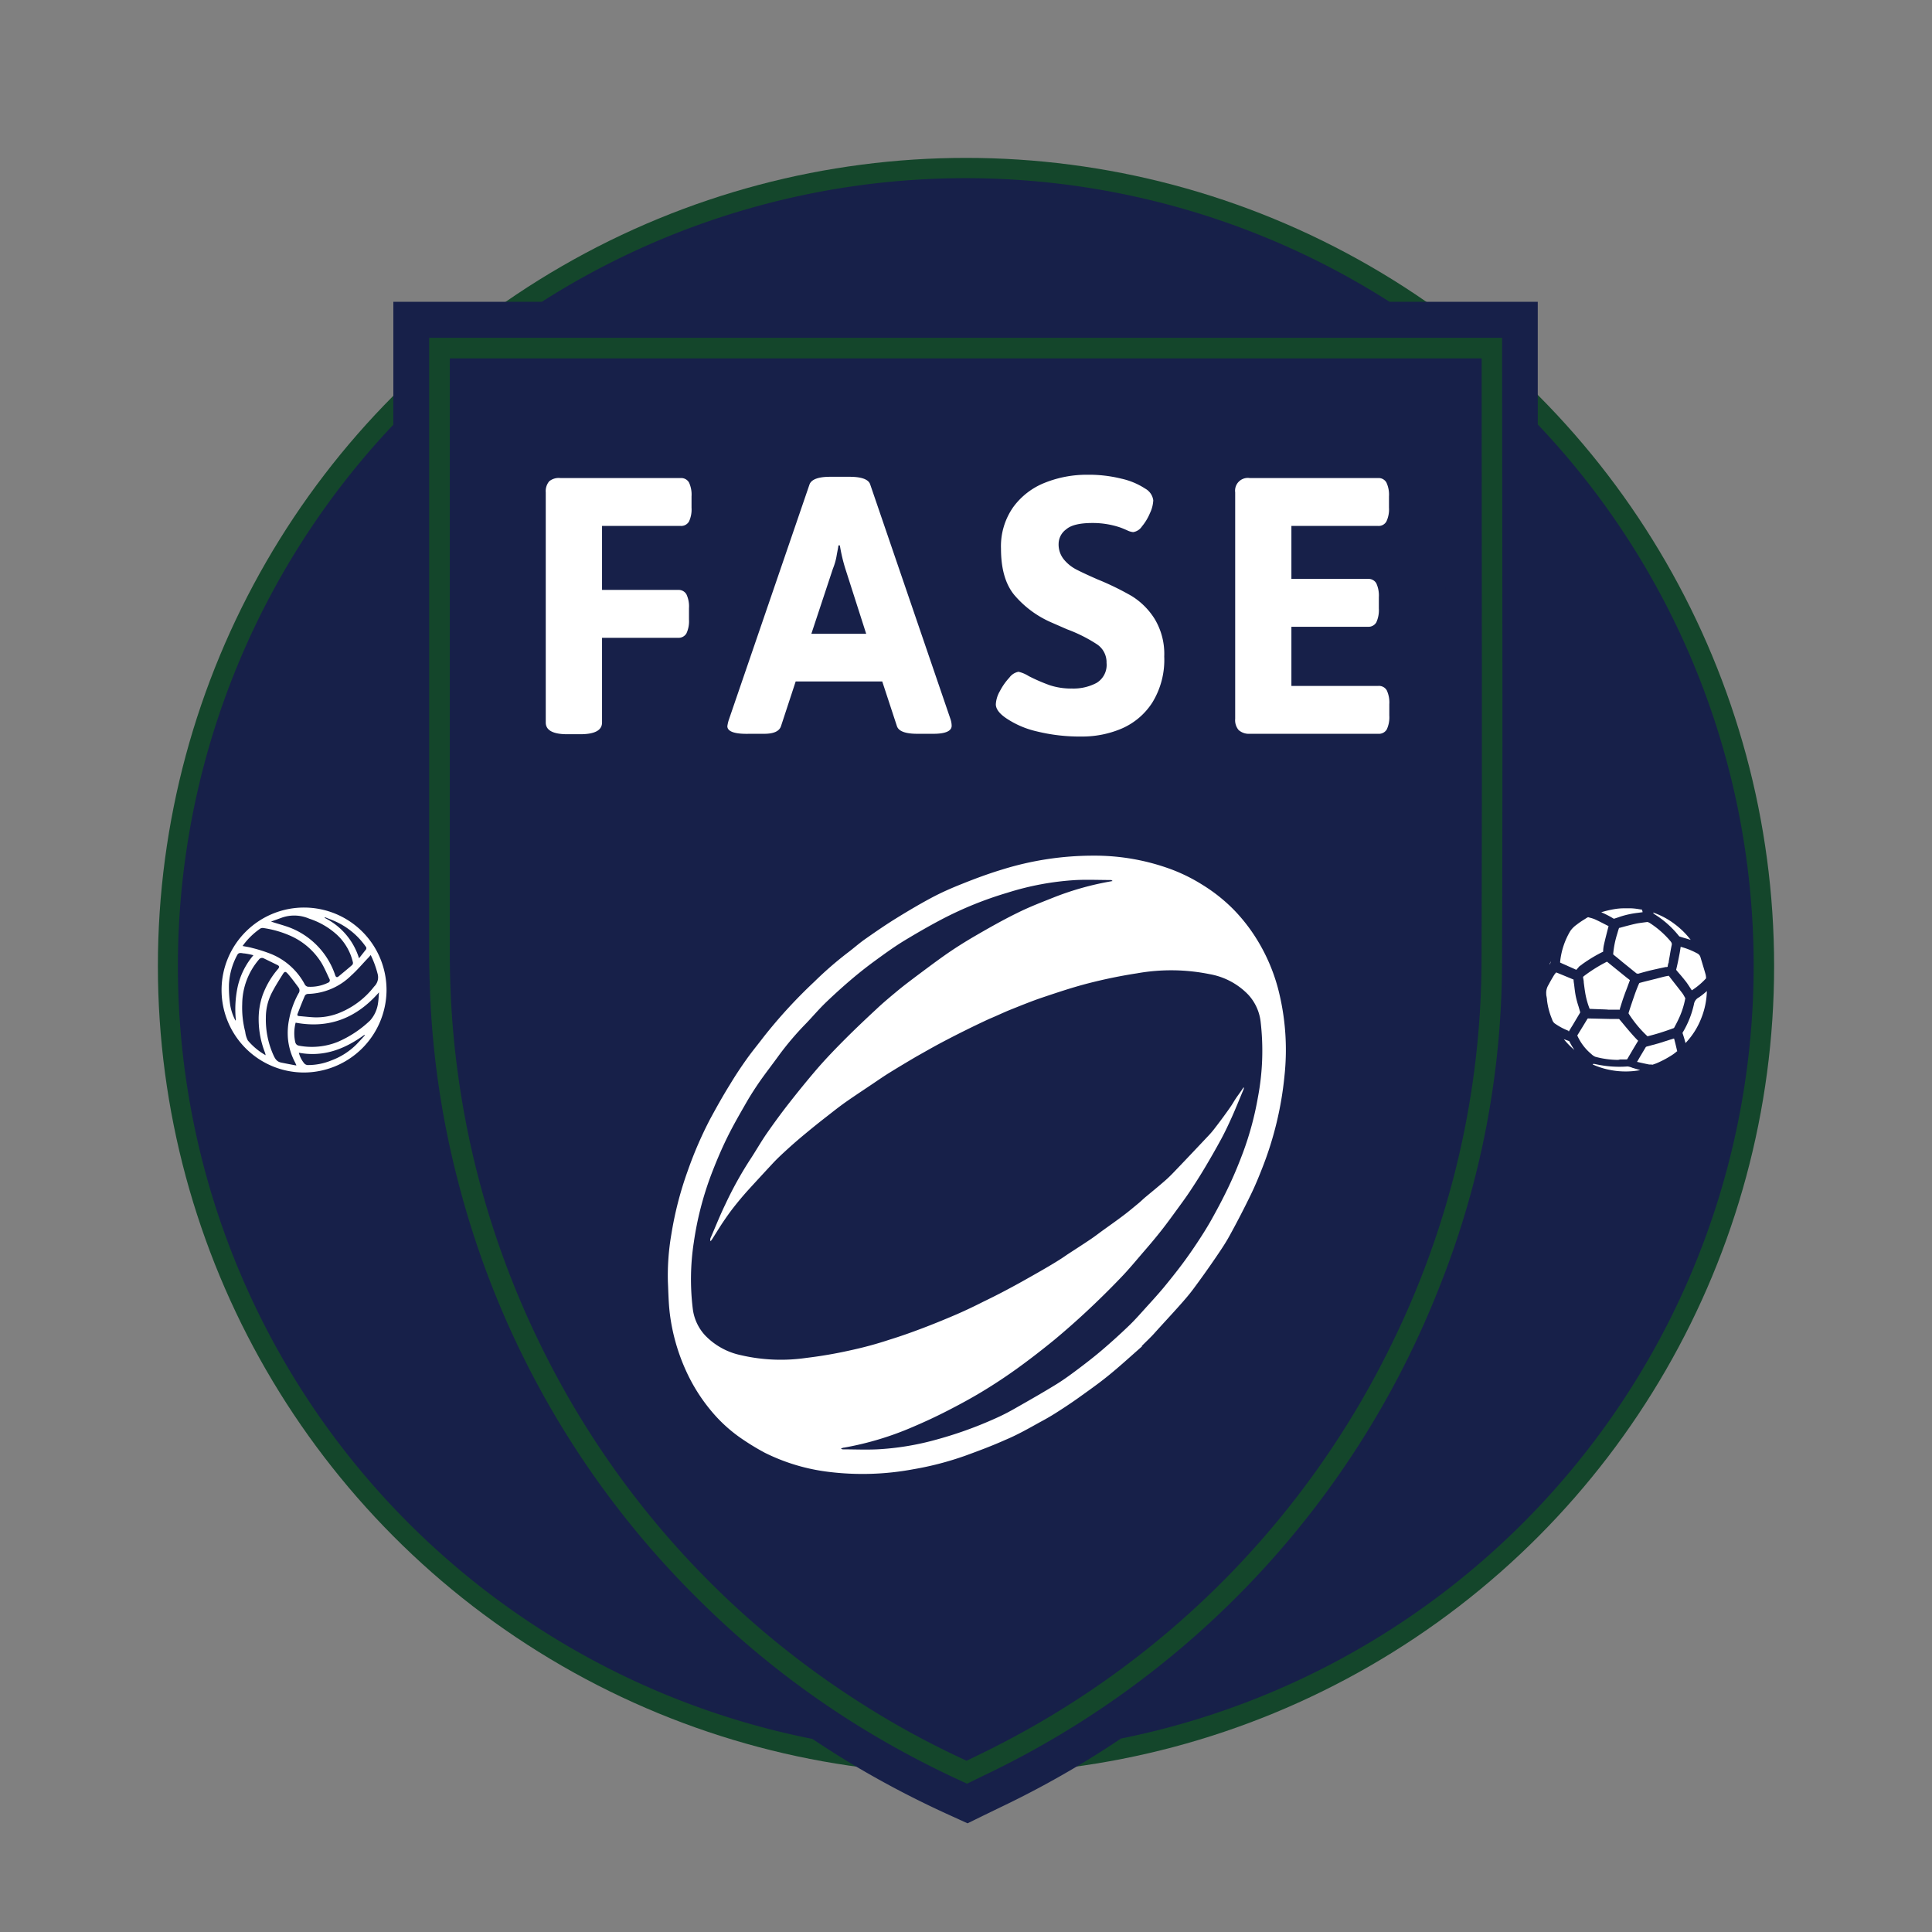
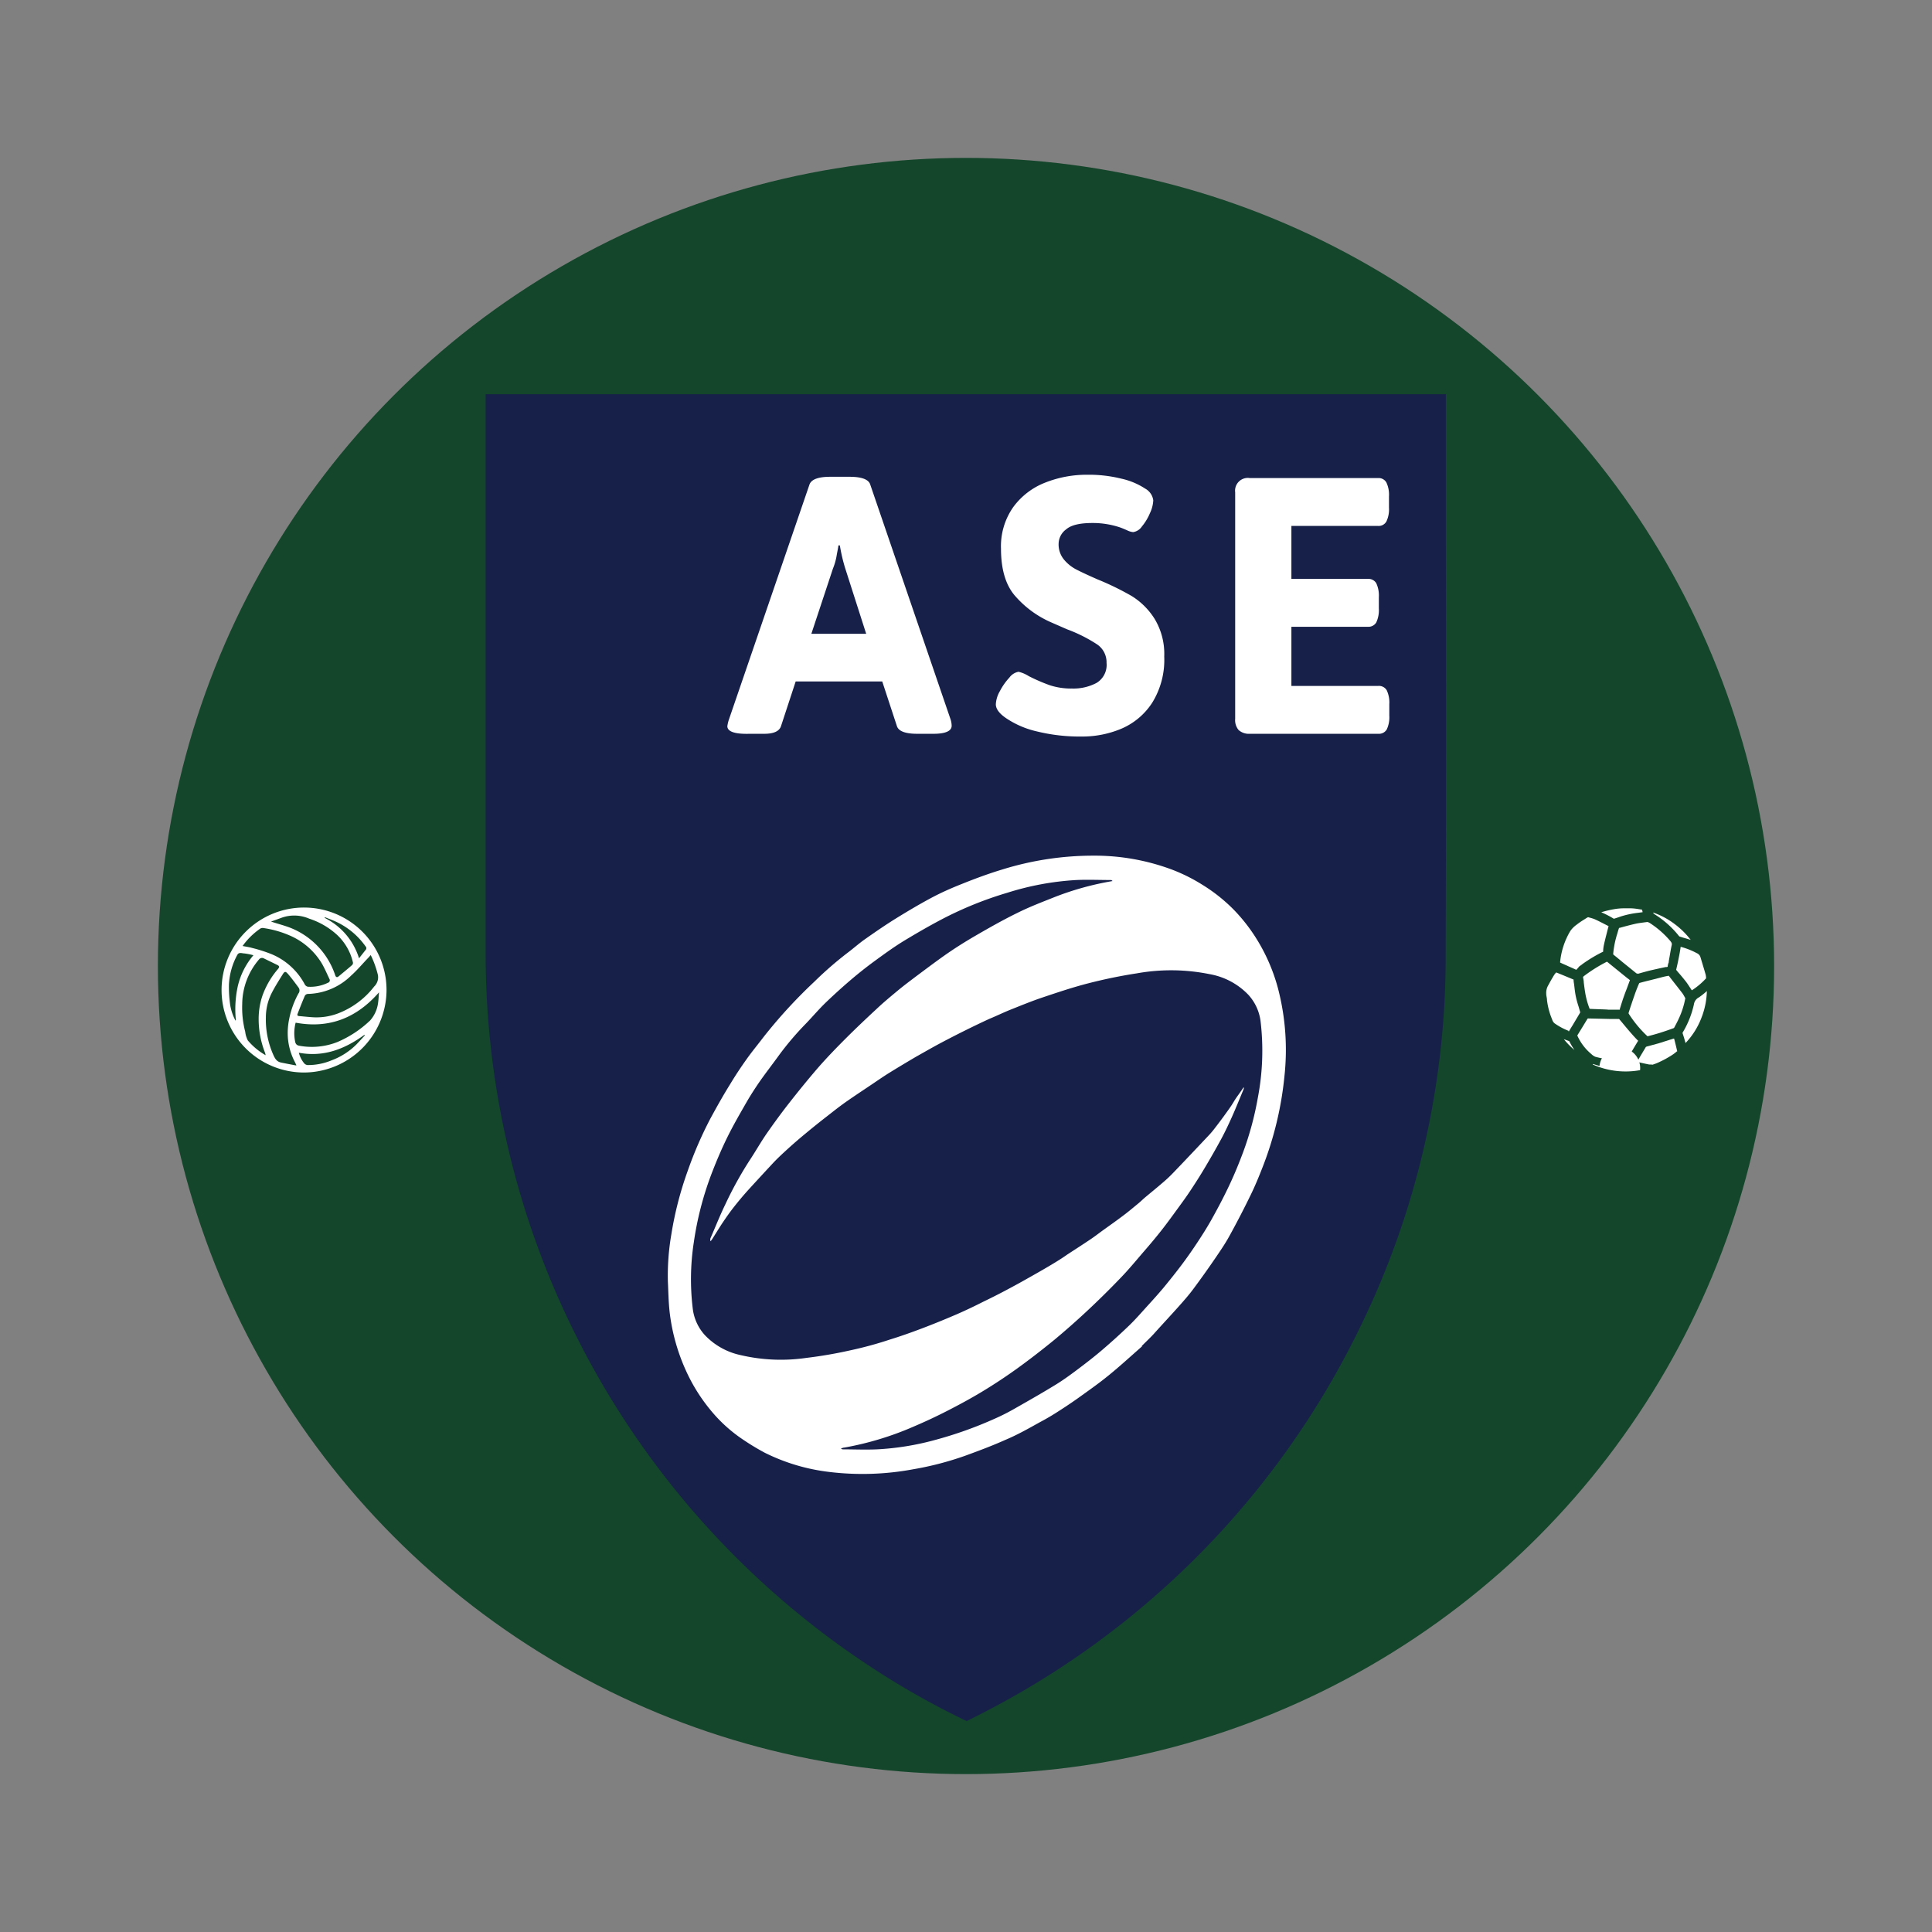
<svg xmlns="http://www.w3.org/2000/svg" viewBox="0 0 303.1 303.1">
  <rect x="0" y="0" width="303.1" height="303.1" fill="#808080" stroke="none" />
  <defs>
    <style>.cls-1{fill:#14462b;}.cls-2{fill:none;}.cls-3{fill:#172049;}.cls-4{fill:#f0b0c6;}.cls-5{fill:#fff;}</style>
  </defs>
  <g id="Layer_2" data-name="Layer 2">
    <g id="Layer_1-2" data-name="Layer 1">
      <circle class="cls-1" cx="151.55" cy="151.55" r="126.78" />
      <circle class="cls-2" cx="151.55" cy="151.55" r="151.55" />
-       <path class="cls-3" d="M275.12,151.54a123.65,123.65,0,0,1-99.26,121.21,147.94,147.94,0,0,1-18.92,10.79l-2.72,1.32-2.43,1.19-2.41-1.1a153.29,153.29,0,0,1-15.39-8q-3.33-2-6.53-4.14A123.61,123.61,0,0,1,61.71,66.63V47.35H85a123.69,123.69,0,0,1,133,0h23.25v9.59c0,3.22,0,6.43,0,9.65A123.2,123.2,0,0,1,275.12,151.54Z" />
      <path class="cls-3" d="M226.8,150.64a132,132,0,0,1-13,56.7,133.53,133.53,0,0,1-59.7,61.44c-.8.42-1.61.82-2.44,1.23a127.63,127.63,0,0,1-14.27-8,133.71,133.71,0,0,1-47.53-53.5A133.85,133.85,0,0,1,76.19,150V61.85H226.83q0,11.7,0,23.4C226.86,106.69,226.87,128.85,226.8,150.64Z" />
-       <path class="cls-1" d="M235.66,56.94V53H67.33V65.21l0,0v84.14c0,2,.05,4,.12,6a139.22,139.22,0,0,0,4.44,30.1,141.82,141.82,0,0,0,38,65.78,140.26,140.26,0,0,0,27,20.88,148.87,148.87,0,0,0,14.83,7.72l2.81-1.37a142.53,142.53,0,0,0,71.4-76.83,137.81,137.81,0,0,0,9.71-49.91C235.77,120.13,235.68,88.54,235.66,56.94Zm-3.23,93.72a136.93,136.93,0,0,1-13.57,59.1,139.27,139.27,0,0,1-62.21,64c-1.63.84-3.28,1.64-5,2.47a136.07,136.07,0,0,1-17.4-9.56A138.63,138.63,0,0,1,84.8,211a139.1,139.1,0,0,1-14.23-61q0-43.73,0-87.45V56.22H232.45v1.21C232.45,88.5,232.53,119.58,232.43,150.66Z" />
      <path class="cls-4" d="M132.75,118.91h0c.13,0,.06,0,0,0Z" />
-       <path class="cls-5" d="M85.62,113.35V77.24a2.39,2.39,0,0,1,.55-1.74A2.35,2.35,0,0,1,87.92,75h18.85a1.41,1.41,0,0,1,1.32.69,4.49,4.49,0,0,1,.4,2.18v1.77a4.46,4.46,0,0,1-.4,2.18,1.41,1.41,0,0,1-1.32.69H94.45V92.55h11.92a1.41,1.41,0,0,1,1.32.69,4.44,4.44,0,0,1,.4,2.17v1.78a4.49,4.49,0,0,1-.4,2.18,1.41,1.41,0,0,1-1.32.69H94.45v13.29c0,1.23-1.15,1.84-3.44,1.84h-2C86.77,115.19,85.62,114.58,85.62,113.35Z" />
      <path class="cls-5" d="M114.11,113.93a5.37,5.37,0,0,1,.23-1L127,76c.3-.8,1.39-1.2,3.26-1.2h3c1.9,0,3,.4,3.26,1.2l12.61,36.86a3.4,3.4,0,0,1,.17,1c0,.84-1,1.26-2.86,1.26h-2.53c-1.87,0-2.94-.4-3.2-1.21l-2.3-7H124.83l-2.3,7c-.26.81-1.14,1.21-2.63,1.21h-2.29C115.27,115.19,114.11,114.77,114.11,113.93Zm21.78-14.5-3.27-10.21a26.61,26.61,0,0,1-.86-3.66h-.23c0,.23-.12.73-.26,1.52a9.71,9.71,0,0,1-.6,2.14l-3.38,10.21Z" />
      <path class="cls-5" d="M162.6,114.73a14.33,14.33,0,0,1-4.76-2.06c-1.07-.73-1.61-1.46-1.61-2.18a4.6,4.6,0,0,1,.64-2.07,9.59,9.59,0,0,1,1.49-2.12,2.3,2.3,0,0,1,1.43-.91,5.2,5.2,0,0,1,1.6.68,27.94,27.94,0,0,0,3.33,1.44,10.79,10.79,0,0,0,3.49.51,7.73,7.73,0,0,0,3.82-.88A3.29,3.29,0,0,0,173.6,104a3.38,3.38,0,0,0-1.46-2.89,23.28,23.28,0,0,0-4.73-2.38l-2.63-1.15a15.94,15.94,0,0,1-5.68-4.27c-1.38-1.7-2.06-4.11-2.06-7.25a10.66,10.66,0,0,1,1.92-6.5,11.25,11.25,0,0,1,5-3.84,17.67,17.67,0,0,1,6.65-1.24,21.14,21.14,0,0,1,5.3.61,11.31,11.31,0,0,1,3.76,1.57,2.47,2.47,0,0,1,1.26,1.84,5.22,5.22,0,0,1-.52,2,8.13,8.13,0,0,1-1.26,2.09,2,2,0,0,1-1.38.89,2.77,2.77,0,0,1-.94-.28c-.44-.2-.81-.35-1.12-.46a13.45,13.45,0,0,0-4.3-.69c-2,0-3.37.32-4.15,1a2.85,2.85,0,0,0-1.18,2.24,3.72,3.72,0,0,0,.81,2.46,6.22,6.22,0,0,0,1.94,1.58c.77.4,1.9.93,3.39,1.58a43.81,43.81,0,0,1,5.33,2.6,11.24,11.24,0,0,1,3.58,3.56,10.63,10.63,0,0,1,1.52,5.93,12.76,12.76,0,0,1-1.87,7.22,10.79,10.79,0,0,1-4.78,4.07,15.77,15.77,0,0,1-6.31,1.26A28.17,28.17,0,0,1,162.6,114.73Z" />
      <path class="cls-5" d="M194.32,114.53a2.41,2.41,0,0,1-.54-1.75V77.24A2,2,0,0,1,196.07,75h20.12a1.39,1.39,0,0,1,1.31.69,4.47,4.47,0,0,1,.41,2.18v1.77a4.45,4.45,0,0,1-.41,2.18,1.39,1.39,0,0,1-1.31.69H202.6v8.31h12a1.41,1.41,0,0,1,1.32.69,4.58,4.58,0,0,1,.4,2.18v1.77a4.58,4.58,0,0,1-.4,2.18,1.41,1.41,0,0,1-1.32.69h-12v9.28h13.64a1.41,1.41,0,0,1,1.32.69,4.49,4.49,0,0,1,.4,2.18v1.78a4.49,4.49,0,0,1-.4,2.18,1.42,1.42,0,0,1-1.32.68H196.07A2.41,2.41,0,0,1,194.32,114.53Z" />
      <g id="iOAEL0">
        <path class="cls-5" d="M179.16,211.23c-1.76,1.54-3.48,3.13-5.3,4.6-1.52,1.24-3.14,2.37-4.74,3.52-1.14.81-2.31,1.58-3.49,2.33-.82.52-1.66,1-2.51,1.45-1.79,1-3.56,2-5.41,2.77-2.05.92-4.17,1.71-6.28,2.48a49,49,0,0,1-8.19,2.13,43.37,43.37,0,0,1-13.26.4,30.63,30.63,0,0,1-10-3,37.1,37.1,0,0,1-3.2-1.92,23.34,23.34,0,0,1-5.3-4.76,27.54,27.54,0,0,1-3.82-6.1,30.81,30.81,0,0,1-2.57-9c-.21-1.68-.23-3.39-.31-5.09a37.94,37.94,0,0,1,.54-7.37,54.92,54.92,0,0,1,2.58-10,61.27,61.27,0,0,1,3.51-8.11c1-1.84,2-3.64,3.11-5.42.82-1.37,1.71-2.71,2.63-4s1.75-2.27,2.61-3.41a78.61,78.61,0,0,1,8-8.72,56.53,56.53,0,0,1,5.3-4.6c.86-.65,1.67-1.37,2.55-2,1.6-1.12,3.21-2.24,4.87-3.27S144,142,145.85,141s3.41-1.67,5.17-2.37c2.07-.83,4.16-1.6,6.29-2.24a48,48,0,0,1,14.13-2.15,34.64,34.64,0,0,1,12.46,2.2,26.9,26.9,0,0,1,4.74,2.37,26.17,26.17,0,0,1,4.82,3.81,27,27,0,0,1,3.24,4,28.71,28.71,0,0,1,3.81,8.49,38.22,38.22,0,0,1,1,13.72,53.51,53.51,0,0,1-3.44,14.31c-.57,1.46-1.17,2.92-1.86,4.33-1.05,2.16-2.16,4.31-3.32,6.41-.67,1.23-1.47,2.39-2.26,3.55-1.1,1.61-2.24,3.21-3.4,4.77-.66.89-1.39,1.73-2.12,2.55-1.36,1.53-2.74,3-4.12,4.54-.6.65-1.25,1.25-1.87,1.88Zm15.91-40.61.08,0a2.56,2.56,0,0,1-.05.27c-.61,1.45-1.19,2.91-1.83,4.34-.53,1.18-1.08,2.35-1.69,3.48-.83,1.53-1.7,3.05-2.59,4.54-.73,1.23-1.5,2.43-2.29,3.62-.61.92-1.26,1.81-1.92,2.71-.83,1.14-1.66,2.29-2.54,3.41s-1.77,2.18-2.69,3.24c-1.27,1.47-2.52,3-3.86,4.37-1.69,1.76-3.44,3.48-5.22,5.14-1.63,1.52-3.31,3-5,4.41-1.91,1.56-3.86,3.08-5.86,4.52q-2.62,1.89-5.39,3.57c-1.81,1.1-3.68,2.11-5.57,3.08s-3.54,1.73-5.34,2.5a48.34,48.34,0,0,1-10.89,3.29c-.16,0-.32.09-.48.13a.41.41,0,0,0,.3.14c1.78,0,3.57.08,5.35,0a42.7,42.7,0,0,0,9.17-1.49,62.37,62.37,0,0,0,9.3-3.32,33,33,0,0,0,3.14-1.59c2.2-1.25,4.4-2.5,6.56-3.83,1.27-.79,2.48-1.69,3.67-2.59s2.45-1.88,3.62-2.89c1.34-1.15,2.66-2.34,3.94-3.57,1.06-1,2.06-2.16,3.06-3.26.87-.95,1.73-1.91,2.56-2.9.95-1.16,1.89-2.33,2.79-3.53s1.72-2.38,2.53-3.61,1.61-2.5,2.32-3.8c.94-1.69,1.84-3.41,2.66-5.16s1.47-3.35,2.11-5.06a49.11,49.11,0,0,0,2.32-8.59,39.16,39.16,0,0,0,.42-12,7.53,7.53,0,0,0-1.92-4.13,11.06,11.06,0,0,0-6.06-3.23,30.41,30.41,0,0,0-11.41-.13c-2.54.39-5.07.91-7.57,1.55s-4.78,1.41-7.14,2.2c-1.71.57-3.39,1.26-5.07,1.93-1.13.45-2.25,1-3.35,1.45-1.26.58-2.51,1.18-3.76,1.8s-2.8,1.41-4.18,2.15c-1.21.65-2.4,1.34-3.58,2-1.39.82-2.77,1.64-4.14,2.49-.88.54-1.73,1.13-2.59,1.71-1.32.89-2.66,1.77-4,2.7s-2.27,1.69-3.39,2.56-2.15,1.7-3.21,2.58c-.91.75-1.82,1.53-2.7,2.33s-1.61,1.47-2.36,2.26q-2,2.15-4,4.34c-.79.88-1.54,1.78-2.27,2.71-.57.73-1.11,1.5-1.63,2.27s-1.17,1.84-1.75,2.75a2.52,2.52,0,0,1-.21.25.72.72,0,0,1,0-.49c.77-1.76,1.48-3.56,2.32-5.29a58.33,58.33,0,0,1,3.82-6.92c.9-1.35,1.7-2.78,2.62-4.12,1.14-1.64,2.32-3.26,3.55-4.83,1.48-1.89,3-3.76,4.56-5.57,1.39-1.59,2.86-3.11,4.35-4.6s3.2-3.11,4.84-4.63c1-.95,2.1-1.86,3.18-2.76s2-1.58,3-2.34c1.49-1.11,3-2.25,4.49-3.3s3.09-2.06,4.7-3c2.19-1.27,4.4-2.53,6.67-3.64,2-1,4-1.75,6-2.55a45.77,45.77,0,0,1,8.21-2.33l.76-.14a.41.41,0,0,0-.31-.16c-1.78,0-3.57-.08-5.35,0a44.1,44.1,0,0,0-10.85,2,57.32,57.32,0,0,0-10.29,4.17c-2,1.05-4,2.21-6,3.42-1.63,1-3.19,2.15-4.74,3.28-1.22.9-2.41,1.85-3.56,2.83s-2.56,2.25-3.79,3.43-2.12,2.26-3.19,3.37a46.79,46.79,0,0,0-4.19,4.91c-1,1.39-2.07,2.76-3.06,4.17-.69,1-1.34,2-1.93,3-1.09,1.9-2.2,3.8-3.17,5.77s-1.82,4-2.58,6a50.4,50.4,0,0,0-2.68,10.48,38,38,0,0,0-.15,10.55,7.48,7.48,0,0,0,1.94,4.08,10.87,10.87,0,0,0,5.57,3.08,27.74,27.74,0,0,0,10.31.43,68.41,68.41,0,0,0,6.82-1.17c2.09-.45,4.15-1,6.19-1.68,1.73-.53,3.44-1.14,5.13-1.78s3.58-1.41,5.35-2.17c1.43-.62,2.83-1.29,4.23-2q1.77-.85,3.51-1.77c1.11-.59,2.22-1.19,3.31-1.81,1.3-.73,2.59-1.46,3.86-2.22.84-.5,1.65-1,2.47-1.58,1.24-.81,2.49-1.61,3.72-2.44.64-.43,1.26-.91,1.89-1.37,1.1-.79,2.21-1.57,3.29-2.39.76-.57,1.48-1.18,2.22-1.79.35-.28.68-.6,1-.89,1.11-.93,2.24-1.84,3.33-2.8.63-.55,1.21-1.16,1.79-1.77,1.65-1.72,3.28-3.45,4.92-5.19a13.85,13.85,0,0,0,.94-1.09c.57-.74,1.14-1.49,1.68-2.24s1-1.37,1.41-2.07S194.61,171.35,195.07,170.62Z" />
      </g>
      <g id="kwvdw3">
        <g id="kwvdw3-2" data-name="kwvdw3">
          <path class="cls-5" d="M258.46,162.57h0A18.2,18.2,0,0,1,255.5,159v-.08c.15-.55.95-2.87,1.06-3.17.18-.49.38-1,.59-1.47a.23.23,0,0,1,.07-.07c.56-.16,1.17-.31,1.75-.45l.31-.08,1.52-.39c.39-.1.7-.16,1-.21h0c.77,1,1.46,1.86,2.12,2.72a4.78,4.78,0,0,1,.38.63l.1.17a13.09,13.09,0,0,1-1.06,3.28c-.18.39-.4.81-.69,1.35l-.06.06c-.65.24-1.42.51-2.19.75s-1.4.4-1.94.54Z" />
          <path class="cls-5" d="M256.84,152.72s0,0-.09,0l-2.2-1.78-1-.83c-.17-.13-.33-.26-.47-.39a.1.1,0,0,0,0,0,14.51,14.51,0,0,1,.62-3.16l.08-.27c.07-.25.14-.49.23-.72l0,0,.07,0c.83-.23,1.68-.46,2.52-.65.4-.09.82-.14,1.26-.2l.54-.07.07,0a1.42,1.42,0,0,1,.33.14,14.53,14.53,0,0,1,3.23,2.82c.23.27.29.43.23.68-.12.56-.22,1.14-.31,1.69l-.15.84c0,.11,0,.21-.07.32a3,3,0,0,0-.09.43c0,.09,0,.11-.14.14l-.16,0c-.78.16-1.58.34-2.37.52-.6.15-1.24.32-2,.54A.24.24,0,0,1,256.84,152.72Z" />
          <path class="cls-5" d="M253.87,166.28a13.8,13.8,0,0,1-3.59-.49,2.08,2.08,0,0,1-.63-.43l-.14-.12a8,8,0,0,1-2.06-2.79l.81-1.32.78-1.28s0-.07.15-.07l3.46.08,1.06,0h0a1.68,1.68,0,0,0,.29,0c.05,0,1.94,2.4,3,3.42-.61,1-1.16,1.94-1.69,2.85,0,0,0,.07-.18.08l-.94,0Z" />
          <path class="cls-5" d="M247.3,152.15l-2.24-1-.3-.14s0-.12,0-.12a11.74,11.74,0,0,1,1.59-4.82,4,4,0,0,1,1-1l.1-.08a13.36,13.36,0,0,1,1.14-.77l.39-.25.17-.08h0l.27.08a5.29,5.29,0,0,1,.85.28c.71.33,1.4.7,2,1l.07,0,0,.11c-.28,1.1-.52,2-.72,2.91a5.57,5.57,0,0,0-.11.88v.15l0,0a22.55,22.55,0,0,0-3.24,1.94l-.5.37Z" />
          <path class="cls-5" d="M249.39,158.27a12.25,12.25,0,0,1-.72-2.67c-.08-.48-.14-1-.2-1.44,0-.28-.07-.55-.11-.83,0-.06,0-.08.11-.18a23.71,23.71,0,0,1,3.64-2.28l2.64,2.14.51.41a1.33,1.33,0,0,0,.19.14l.26.21c-.12.32-.24.64-.37,1s-.35.9-.51,1.36c-.25.68-.45,1.34-.7,2.14l0,.13h-1.85C252.15,158.36,250.14,158.32,249.39,158.27Z" />
          <path class="cls-5" d="M246.08,161.72a10,10,0,0,1-2.21-1.19,1.25,1.25,0,0,1-.37-.61v0a11.13,11.13,0,0,1-.8-3c0-.29-.08-.57-.12-.85l0-.13a2.34,2.34,0,0,1,.35-1.42c.29-.56.61-1.1.89-1.56a3.5,3.5,0,0,1,.32-.4l0,0,.26.1.88.36,1.59.66a.13.13,0,0,1,0,.06c0,.26.06.51.09.77.07.6.14,1.22.26,1.82a15,15,0,0,0,.43,1.57c.08.29.17.58.25.87a.14.14,0,0,1,0,.09l-1.19,2c-.2.31-.61,1-.61,1Z" />
          <path class="cls-5" d="M265.42,155.37l-.32-.49c-.22-.34-.45-.69-.7-1s-.65-.81-1-1.2l-.33-.39-.11-.14c.18-.74.33-1.45.49-2.29.09-.45.16-.89.22-1.32a11.57,11.57,0,0,1,2.54,1,1,1,0,0,1,.57.64l.17.57c.21.7.43,1.41.63,2.12a2.79,2.79,0,0,1,.07.46c0,.05,0,.11,0,.16h0A11.45,11.45,0,0,1,265.42,155.37Z" />
          <path class="cls-5" d="M259.05,167a1.61,1.61,0,0,1-.34,0c-.61-.12-1.23-.26-1.83-.4h-.06a.57.57,0,0,1,.08-.13l.41-.71.9-1.51s.06,0,.08-.05l.93-.25,1.06-.29,1.57-.5.7-.22.09,0c.17.64.33,1.3.49,2l-.05,0a6.36,6.36,0,0,1-.81.61c-.65.41-1.24.74-1.81,1a7.88,7.88,0,0,1-1.23.49Z" />
          <path class="cls-5" d="M264.43,163.64l-.06-.23c-.14-.52-.27-.93-.4-1.31a.43.43,0,0,1,0-.09h0v0a14.54,14.54,0,0,0,1.78-4.45,1.45,1.45,0,0,1,.77-1.08,11.14,11.14,0,0,0,1.26-1h0a12.21,12.21,0,0,1-.83,4.14A11.89,11.89,0,0,1,264.43,163.64Z" />
          <path class="cls-5" d="M253.22,144.12h-.07a14.55,14.55,0,0,0-1.94-1,16,16,0,0,1,2-.48,9.24,9.24,0,0,1,1.78-.14l.94,0a9.58,9.58,0,0,1,1.16.13l.53.08h0a.12.12,0,0,1,0,.05,3.59,3.59,0,0,1,.08.35l-.76.1a14.4,14.4,0,0,0-2.73.59l-.37.13-.64.21Z" />
          <path class="cls-5" d="M265.24,147.45l-.66-.2c-.33-.09-.66-.19-1-.3a.41.41,0,0,1-.15-.07,15.09,15.09,0,0,0-3.86-3.45.6.6,0,0,1-.23-.27,12,12,0,0,1,3.36,1.79A12.71,12.71,0,0,1,265.24,147.45Z" />
          <path class="cls-5" d="M247,164.72a12.09,12.09,0,0,1-1.66-1.69l.8.29s.05,0,.12.16A11,11,0,0,0,247,164.72Z" />
-           <path class="cls-5" d="M257.3,167.89a12.7,12.7,0,0,1-7.41-.88v-.09a1.51,1.51,0,0,1,.3,0,17.19,17.19,0,0,0,5.16.39,2.67,2.67,0,0,1,.74.21l1.05.31A.71.71,0,0,1,257.3,167.89Z" />
-           <path class="cls-5" d="M243.12,151.34c0-.18.11-.36.17-.54A1.49,1.49,0,0,1,243.12,151.34Z" />
+           <path class="cls-5" d="M257.3,167.89a12.7,12.7,0,0,1-7.41-.88v-.09l1.05.31A.71.71,0,0,1,257.3,167.89Z" />
        </g>
      </g>
      <path class="cls-5" d="M47.64,168.26a12.94,12.94,0,1,1,13-12.82A13,13,0,0,1,47.64,168.26Zm-9.58-19.85c.52.11,1,.17,1.46.3a23.41,23.41,0,0,1,3,.95,10.43,10.43,0,0,1,5.29,4.77.71.71,0,0,0,.48.37,6.29,6.29,0,0,0,3.16-.62.4.4,0,0,0,.23-.6c-.41-.86-.78-1.75-1.27-2.56a10.94,10.94,0,0,0-4.76-4.17,16.12,16.12,0,0,0-4.29-1.25.74.74,0,0,0-.51.07A11.2,11.2,0,0,0,38.06,148.41Zm20.1,1.42c-.18.21-.3.35-.44.49-.87.91-1.68,1.88-2.62,2.72a10,10,0,0,1-6.81,2.89.6.6,0,0,0-.45.26c-.41.94-.78,1.9-1.15,2.85-.1.25,0,.35.26.37.76.06,1.51.15,2.27.19A9.61,9.61,0,0,0,53,159a13.06,13.06,0,0,0,5.7-4.23,2,2,0,0,0,.54-2A15.28,15.28,0,0,0,58.16,149.83ZM46.38,167.14c.09,0,.17,0,.07-.12l-.15-.33A9.91,9.91,0,0,1,45.18,163a10.72,10.72,0,0,1,.19-3.15,13.82,13.82,0,0,1,1.46-4,.77.77,0,0,0,0-.93c-.53-.71-1.06-1.44-1.64-2.11-.4-.46-.54-.44-.86.08-.62,1-1.26,2-1.79,3.07a8.51,8.51,0,0,0-.83,3.7,13.56,13.56,0,0,0,1.2,5.9c.26.56.52,1,1.2,1.14S45.63,167,46.38,167.14Zm0-6.69a6.54,6.54,0,0,0-.1,2.85c.07.48.27.69.67.76a10.92,10.92,0,0,0,6-.59,17.14,17.14,0,0,0,5.12-3.38,5.11,5.11,0,0,0,1.25-2.81c.08-.53.09-1.07.14-1.6C56,159.64,51.74,161.42,46.43,160.45Zm-4.7,5.13a3.3,3.3,0,0,0-.1-.42,14.39,14.39,0,0,1-1-5.2,11.44,11.44,0,0,1,.58-3.72A13.21,13.21,0,0,1,43.63,152c.22-.27.21-.44-.08-.59l-2.17-1.06a.6.6,0,0,0-.77.2A10.88,10.88,0,0,0,38,157.5a15,15,0,0,0,.47,4.36,4,4,0,0,0,.41,1.37A10.36,10.36,0,0,0,41.73,165.58Zm.84-21c1.08.36,2.13.62,3.09,1A12.11,12.11,0,0,1,52.59,153c.09.28.26.4.53.18.71-.59,1.42-1.17,2.12-1.78a.47.47,0,0,0,.13-.41,8.54,8.54,0,0,0-2.52-4.35,11.94,11.94,0,0,0-4.35-2.52,5.88,5.88,0,0,0-4.21-.18ZM37,160a16.84,16.84,0,0,1,.3-5.25,11.5,11.5,0,0,1,2.46-4.89,10.94,10.94,0,0,0-1.41-.28c-.38,0-.86-.26-1.12.23a10.73,10.73,0,0,0-1.31,4.61,19.44,19.44,0,0,0,.14,2.85,7.87,7.87,0,0,0,.85,2.78C36.91,160.13,37,160.1,37,160Zm9.88,5.14a4.27,4.27,0,0,0,.86,1.7.8.8,0,0,0,.51.25,9.56,9.56,0,0,0,3.77-.74,10.87,10.87,0,0,0,3.9-2.5c.43-.44.82-.88,1.24-1.33.12-.14.06-.22-.09-.1C54,164.62,50.72,165.88,46.85,165.15Zm9.47-14.83c.38-.48.69-.88,1-1.27a.39.39,0,0,0,0-.57,11.7,11.7,0,0,0-4.41-3.76c-.59-.29-1.21-.51-1.82-.76-.23-.08-.26,0-.07.11A10.55,10.55,0,0,1,56.32,150.32Z" />
    </g>
  </g>
</svg>